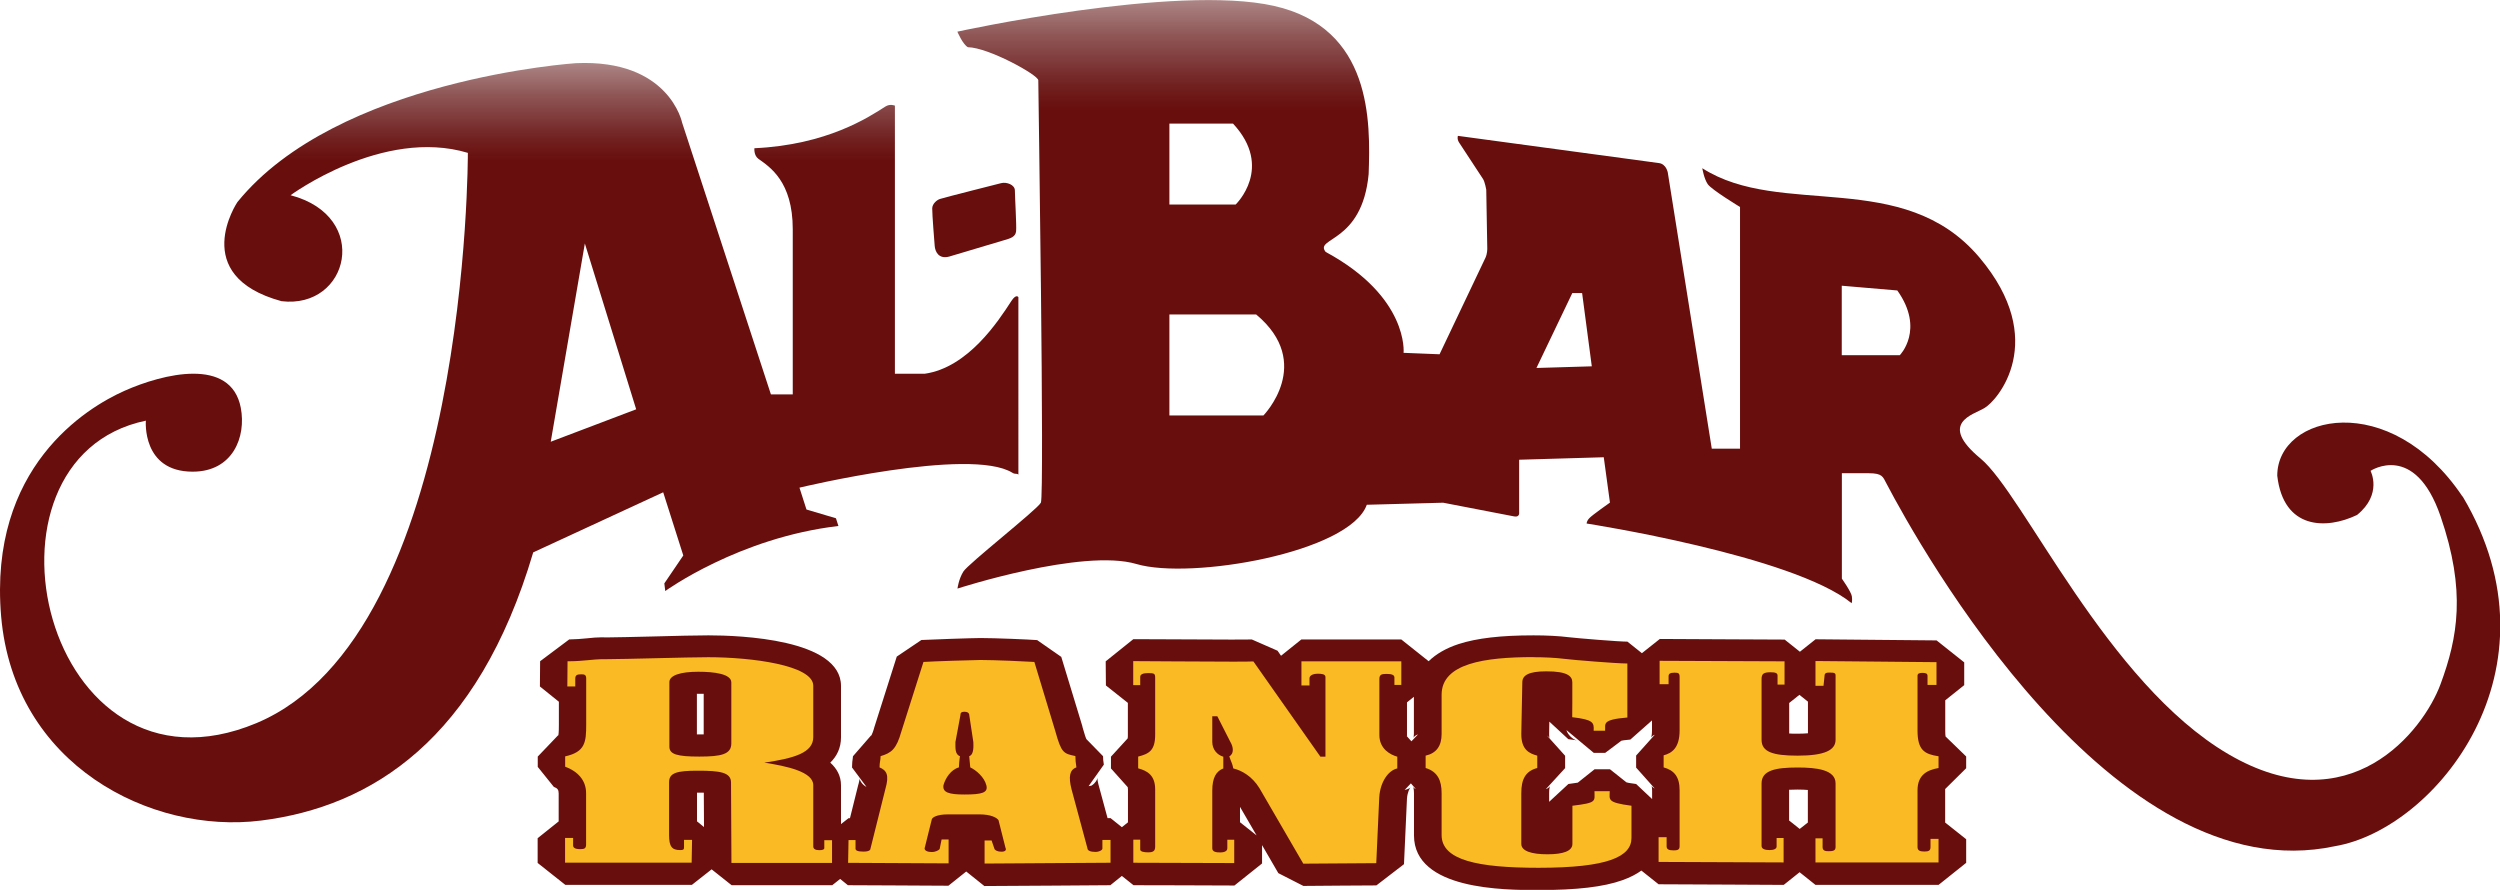
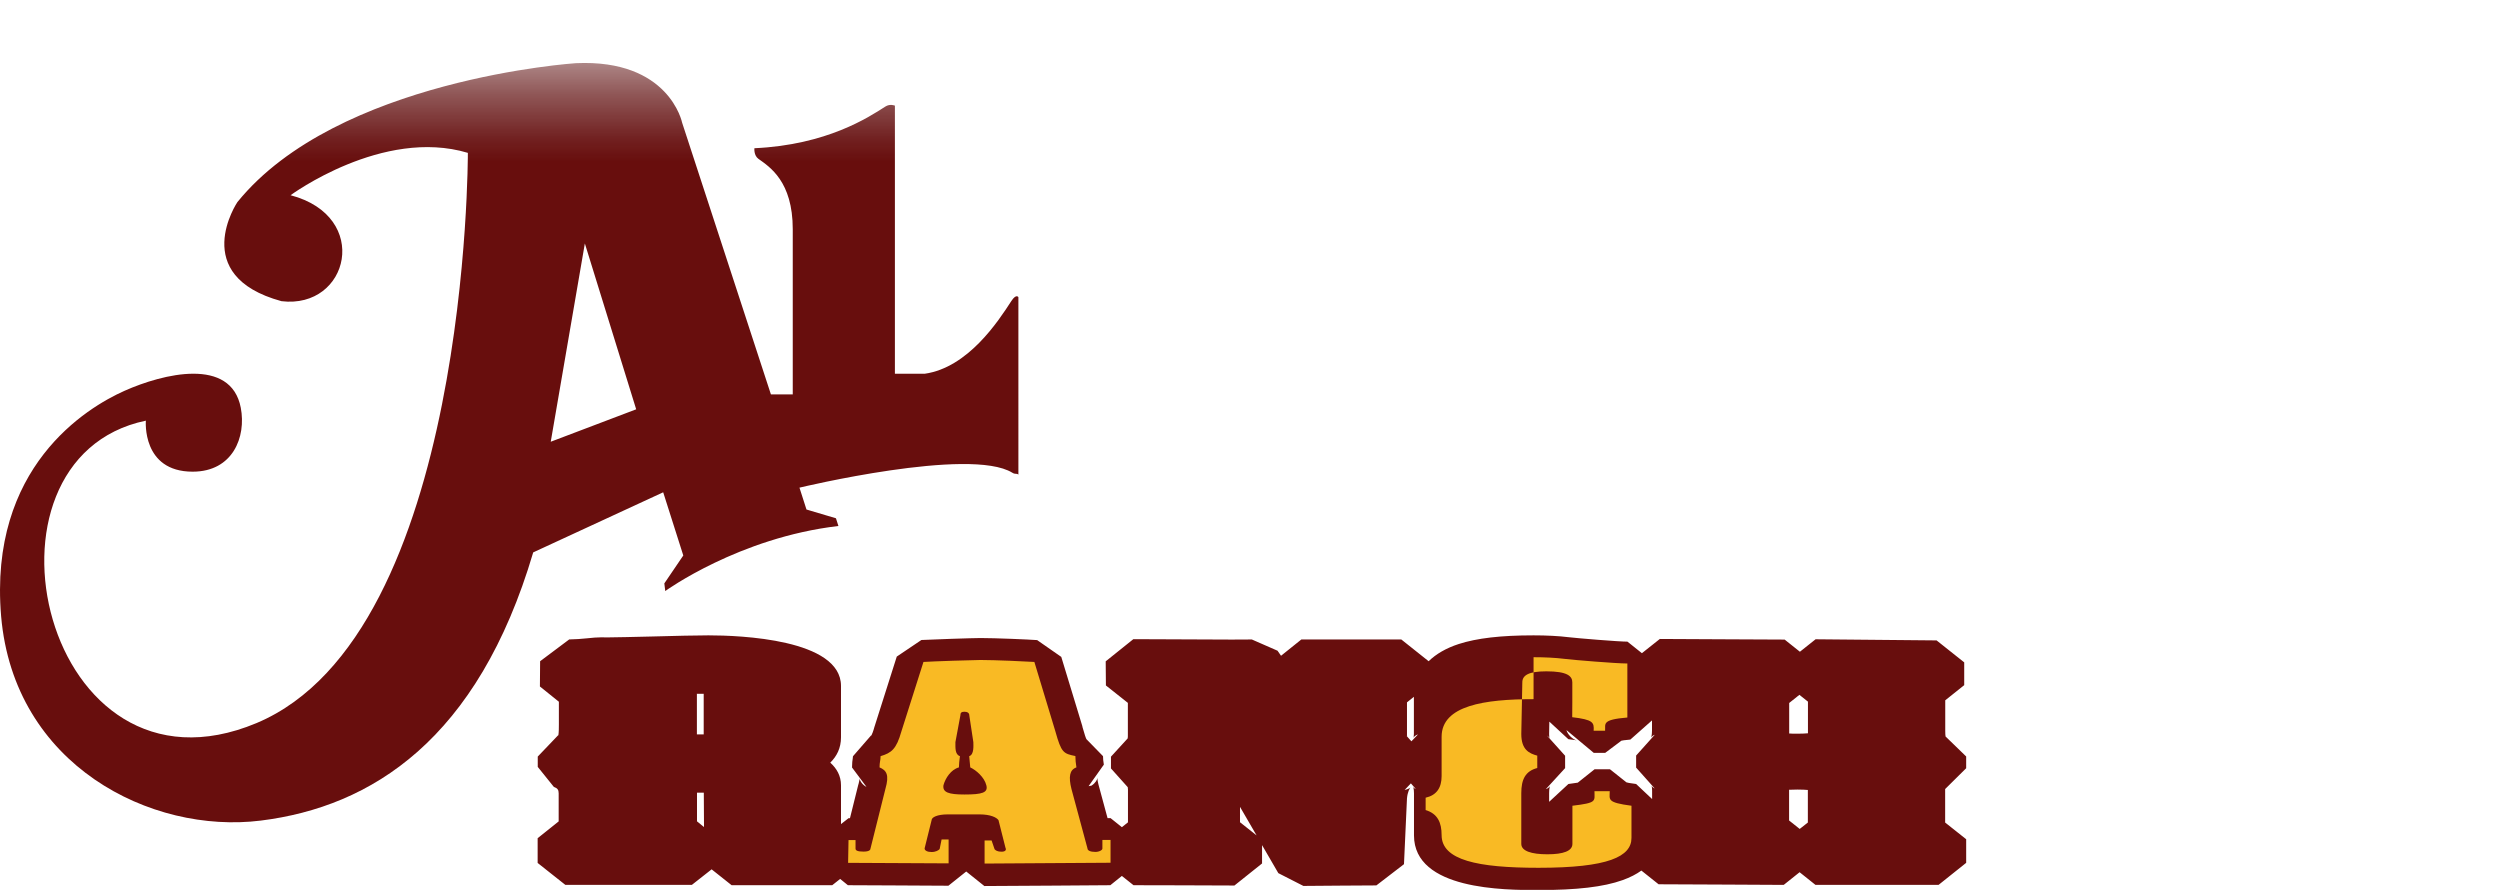
<svg xmlns="http://www.w3.org/2000/svg" xmlns:xlink="http://www.w3.org/1999/xlink" id="Layer_2" viewBox="0 0 242.54 86.33">
  <defs>
    <style>.cls-1{fill:#f9ba24;}.cls-2{fill:#680e0d;}.cls-3{fill:url(#New_Gradient_Swatch_2);}.cls-4{fill:url(#New_Gradient_Swatch_2-2);}</style>
    <linearGradient id="New_Gradient_Swatch_2" x1="49.4" y1="79.79" x2="49.4" y2="6.1" gradientUnits="userSpaceOnUse">
      <stop offset=".87" stop-color="#680e0d" />
      <stop offset=".9" stop-color="#650d0d" stop-opacity=".92" />
      <stop offset=".96" stop-color="#5f0d0d" stop-opacity=".69" />
      <stop offset="1" stop-color="#5b0d0d" stop-opacity=".5" />
    </linearGradient>
    <linearGradient id="New_Gradient_Swatch_2-2" x1="167.7" y1="82.53" x2="167.7" y2="0" xlink:href="#New_Gradient_Swatch_2" />
  </defs>
  <g id="Layer_1-2">
    <path class="cls-3" d="M98.12,29.2c-1.26,1.95-4.2,6.46-8.41,7.06h-2.89V10.25s-.47-.21-.93,.09c-1.59,1.02-5.66,3.72-12.7,4.04,0,0-.08,.69,.39,1.03,1.09,.78,3.33,2.19,3.33,6.82v16.03h-2.12l-8.61-26.35s-1.24-6.2-10.32-5.78c0,0-23.14,1.52-32.83,13.48,0,0-4.8,7.13,4.28,9.61,6.55,.79,8.73-8.22,.88-10.28,0,0,8.94-6.59,17.2-4.11,0,0,.14,46.65-20.5,55.32C4.24,78.79-3.61,44.52,14.15,40.81c0,0-.41,4.95,4.54,4.95,3.9,0,5.21-3.37,4.67-6.2-.95-4.96-7.56-3.3-11.27-1.65-3.72,1.65-13.21,7.43-11.98,21.88,1.24,14.45,14.54,21.15,25.19,19.82,10.74-1.34,21.06-7.85,26.43-26.02l12.61-5.83,1.95,6.13-1.84,2.71,.09,.74s7.15-5.19,16.8-6.31l-.24-.75-2.86-.85-.68-2.12s16.55-3.98,20.65-1.45c.3,.19,.38,.03,.59,.18V28.83s-.2-.36-.68,.37Zm-44.69,13.66l3.31-19.24,4.98,16.09-8.3,3.15Z" />
-     <path class="cls-4" d="M238.9,48.17c-7.02-10.47-17.97-7.98-17.97-2.02,.6,5.24,4.76,5.24,7.74,3.81,2.5-2.02,1.31-4.28,1.31-4.28,0,0,4.29-2.86,6.79,4.4,2.5,7.26,1.67,11.78,0,16.3-1.67,4.52-8.81,13.69-20.59,6.78-11.78-6.9-19.87-25.23-24.04-28.68-4.16-3.45-.7-4.24,.36-4.88,1.27-.69,6.34-6.58-.48-14.64-7.37-8.71-19.25-3.76-26.87-8.64,0,0,.16,1.01,.53,1.55,.37,.54,3.13,2.21,3.13,2.21v23.45h-2.74l-4.27-26.8s-.15-.82-.86-.91c-.7-.09-19.5-2.64-19.5-2.64,0,0-.11,.3,.11,.64,.18,.26,1.68,2.56,2.33,3.55,.18,.28,.31,1.03,.31,1.03l.1,5.76s0,.45-.17,.83c-.18,.38-4.46,9.38-4.46,9.38l-3.49-.14s.53-5.42-7.56-9.79c-1.13-1.42,3.54-.82,4.17-7.55,.18-5.08,.34-14.18-9.19-16.32-9.52-2.14-30.71,2.5-30.71,2.5,0,0,.51,1.22,1.02,1.51,1.97,.02,6.83,2.69,6.83,3.21s.61,40.31,.25,40.98c-.36,.67-7.07,5.94-7.52,6.68-.46,.74-.57,1.65-.57,1.65,0,0,12.14-3.93,17.37-2.38,5.24,1.55,20.68-1.1,22.34-5.75l7.41-.2s6.6,1.28,6.89,1.33c.57,.11,.48-.41,.48-.41v-5.09l8.21-.24,.6,4.4s-1.71,1.2-1.99,1.5c-.29,.3-.27,.53-.27,.53,0,0,19.99,3.09,25.71,7.73,0,0,.08-.22,.02-.66-.06-.44-.97-1.72-.97-1.72v-10.23h2.6c1.34,0,1.38,.35,1.71,.97,3.25,6.2,22,39.84,43.54,35.21,9.73-1.65,22.35-17.13,12.38-33.92ZM113.45,11.99h6.17c3.99,4.28,.26,7.85,.26,7.85h-6.43v-7.85Zm9.12,28.32h-9.12v-9.8h8.42c5.67,4.73,.7,9.8,.7,9.8Zm26.49-4.61l3.48-7.27h.95s.94,7.11,.94,7.11l-5.36,.16Zm35.26-1.24h-5.64v-6.74l5.39,.46c2.69,3.78,.25,6.27,.25,6.27Z" />
-     <path class="cls-2" d="M91.2,19.3c.8-.24,5.38-1.39,5.92-1.53,.53-.14,1.34,.15,1.34,.71s.17,3.36,.12,3.94c-.05,.58-.58,.71-1.16,.88-.58,.17-4.83,1.45-5.33,1.59-1.03,.28-1.37-.49-1.41-1.04-.04-.54-.24-2.93-.24-3.63,0-.47,.5-.85,.76-.92Z" />
    <g>
      <path class="cls-2" d="M188.72,76.54l2.03-2.01v-1.14l-2-1.94c-.02-.12-.03-.3-.03-.56v-2.95l1.84-1.47v-2.21s-2.68-2.13-2.68-2.13c-.4,0-2.92-.02-5.36-.05-2.85-.03-5.8-.06-6.38-.06l-1.52,1.21-1.48-1.18c-.49,0-3.43-.01-6.29-.03-2.73-.01-5.39-.03-5.82-.03l-1.74,1.38-1.4-1.12c-.85,0-4.87-.33-5.7-.43-.97-.12-2.16-.18-3.41-.18-3.18,0-5.49,.27-7.26,.84-1.23,.4-2.2,.97-2.92,1.67l-2.65-2.11h-9.7l-1.97,1.58-.34-.49-2.49-1.09c-.08,0-.44,.01-1.95,.01-1.97,0-4.87-.02-6.99-.03-1.22,0-2.18-.01-2.56-.01l-2.68,2.15,.02,2.34,2.13,1.69v3.09c0,.17,0,.29-.02,.36l-1.62,1.77v1.14l1.63,1.82s.02,.12,.02,.23v3.18l-.59,.47-1.1-.88h-.29l-.88-3.25c-.12-.47-.1-.64-.1-.65-.01,.15-.18,.49-.58,.75l-.28,.05,1.48-2.09q-.08-.47-.08-.82l-1.61-1.65c-.06-.11-.17-.42-.39-1.2v-.04s-2.05-6.74-2.05-6.74l-2.34-1.63c-.77-.06-4.05-.2-5.5-.2-.72,0-4.84,.14-5.73,.19l-2.39,1.61-2.14,6.74-.02,.06c-.13,.48-.24,.73-.3,.85-.02,0-.03,0-.05,.02l-1.74,2c0,.06,0,.09-.02,.2-.03,.18-.07,.46-.07,.89l1.4,1.88c-.32-.14-.65-.55-.66-.82,0,0,0,.15-.11,.55l-.02,.05-.81,3.26h-.14l-.73,.57v-3.76c0-.92-.41-1.63-1.04-2.2,.63-.62,1.04-1.41,1.04-2.46v-4.98c0-4.55-9.84-4.91-12.86-4.91-1.1,0-3.3,.05-5.42,.11-1.79,.04-3.65,.09-4.39,.09h-.15c-.13,0-.25-.01-.39-.01-.43,0-.91,.04-1.46,.1-.52,.05-1.11,.1-1.54,.1-.05,0-.1,0-.15,0l-2.83,2.12-.02,2.45,1.84,1.48v2.24c0,.22,0,.73-.05,1.02,0,0-.02,0-.03,0l-1.97,2.06c0,.4,0,.53,0,.65,0,.08,0,.16,0,.35l1.56,1.94c.36,.13,.47,.29,.47,.63v2.72l-2.04,1.63v2.4s2.69,2.13,2.69,2.13h5.42s6.85,0,6.85,0l1.92-1.51,1.94,1.54h9.76l.77-.61,.75,.61c.32,0,2.28,.01,4.36,.02,2.38,.02,4.92,.03,5.39,.03l1.73-1.38,1.76,1.41c.53,0,3.65-.02,6.67-.04,2.55-.02,5.19-.04,5.55-.04l1.12-.9,1.13,.9c.51,0,2.49,0,4.54,.01,2.25,0,4.59,.02,5.25,.02l2.68-2.14v-1.78l1.58,2.72,2.43,1.24c.6,0,2.17-.02,3.7-.03,1.45-.01,2.87-.02,3.38-.02l2.68-2.06,.29-6.37c.05-.64,.27-1.01,.35-1.08-.04,.05-.24,.18-.58,.25l.61-.64,.48,.55c-.09-.03-.23-.13-.27-.21,0,0,.09,.16,.09,.63v4.08c0,5.3,8.78,5.3,12.08,5.3,3.72,0,6.31-.3,8.15-.96,.76-.27,1.36-.59,1.83-.93l1.67,1.33c.56,0,3.64,.01,6.55,.03,2.65,.01,5.17,.03,5.59,.03l1.54-1.23,1.54,1.23h11.94l2.68-2.14v-2.29l-2.04-1.62v-3.09c0-.06,0-.11,0-.14Zm-121.1-9.23s.08,0,.13,0c.2,0,.37,0,.52,0v3.94c-.12,0-.27,0-.43,0-.08,0-.16,0-.23,0v-3.96Zm0,12.39v-2.8h.13c.2,0,.38,0,.53,0l.02,3.34-.67-.55Zm52.68,.07v-1.49l1.61,2.77-1.61-1.28Zm16.22-8.32s-.02-.04-.02-.16v-3.15l.67-.54v3.6c0,.26-.04,.37-.04,.37,.05-.11,.26-.28,.44-.32l-.64,.67-.5-.56s.08,.06,.09,.07Zm19.66,3.18h0s0,0,0,0h-1.48l-1.63,1.3c-.15,.03-.43,.07-.91,.13l-1.87,1.73v-.84c0-.51,.08-.67,.08-.68-.05,.1-.25,.25-.4,.29l1.87-2.04v-1.2l-1.77-1.97c.12,.08,.23,.19,.26,.28,0,0-.04-.11-.04-.39l.02-1.23,1.84,1.7c.62,.07,.81,.12,.83,.13-.45-.13-.9-.6-1.01-1.01l2.65,2.21h1.11l1.57-1.18c.07-.02,.31-.06,.87-.11l2.1-1.86v.99c0,.49-.09,.67-.09,.67,.05-.09,.23-.23,.36-.27l-1.81,2.02v1.17l1.8,2.02c-.1-.03-.27-.17-.31-.27,0,0,.06,.12,.06,.46v.84l-1.55-1.46c-.65-.08-.89-.14-.94-.16l-1.6-1.27Zm19.22,5.16l-.8,.63-1.03-.82v-2.98c.2-.01,.47-.02,.82-.02,.44,0,.77,.02,1,.04v3.15Zm0-8.65c-.24,.02-.57,.04-1,.04-.34,0-.61,0-.82-.02v-2.96l.99-.79,.83,.66v3.07Z" />
      <g>
-         <path class="cls-1" d="M79.97,81.5v.77c0,.16-.2,.21-.49,.21-.39,0-.58-.13-.58-.37v-5.94c0-1.28-2.52-1.84-4.75-2.18,2.91-.43,4.75-.96,4.75-2.48v-4.98c0-2-6.01-2.77-10.18-2.77-2,0-8.17,.19-9.82,.19-.18,0-.31,0-.37,0-.05,0-.11,0-.17,0-.63,0-1.96,.2-3,.2-.1,0-.21,0-.3,0l-.02,2.45h.77v-.75c0-.37,.19-.43,.58-.43,.29,0,.48,.03,.48,.4v4.47c0,1.71-.09,2.66-2.04,3.09,0,.7,0,.53,0,1,1.16,.43,2.03,1.27,2.03,2.57v4.98c0,.4-.19,.45-.58,.45-.58,0-.68-.19-.68-.37v-.72h-.78v2.4h12.28l.04-2.21h-.78v.72c0,.24-.09,.27-.38,.27-.78,0-1.07-.32-1.07-1.46v-5.12c0-.93,.78-1.12,2.81-1.12,2.14,0,3.2,.16,3.2,1.15l.04,7.8h9.76v-2.21h-.78Zm-9.02-9.38c0,1.06-.97,1.28-3.1,1.28s-2.91-.21-2.91-.96v-6.26c0-.66,1.07-1.01,2.81-1.01,1.55,0,3.2,.21,3.2,1.04v5.91Z" />
-         <path class="cls-1" d="M109.96,64.14c1.02,0,6.43,.05,9.54,.05,1.03,0,1.81,0,2.1-.02l6.5,9.24h.49v-7.73c0-.29-.39-.32-.78-.32-.29,0-.77,.11-.77,.45v.69h-.78v-2.34h9.69v2.29s-.67,0-.67,0v-.72c0-.27-.29-.35-.78-.35s-.68,.08-.68,.51v5.41c0,1.36,1.06,1.92,1.74,2.11,0,.64,0,.71,0,1.14-.87,.19-1.66,1.31-1.75,2.8l-.29,6.39c-1.07,0-5.92,.05-7.08,.05l-4.27-7.35c-.68-1.09-1.65-1.68-2.52-1.89-.13-.59-.13-.41-.39-1.17,.49-.27,.39-.93,.1-1.41l-1.26-2.48h-.49v2.48c0,.75,.49,1.28,1.07,1.44v1.14c-.68,.27-1.07,.88-1.07,2.16v5.59c0,.35,.39,.4,.78,.4,.29,0,.68-.08,.68-.4v-.83h.67v2.26c-1.26,0-8.72-.03-9.79-.03v-2.24s.67,0,.67,0v.96c0,.21,.39,.27,.77,.27,.49,0,.68-.13,.68-.56v-5.54c0-1.39-.77-1.81-1.65-2.05v-1.14c1.06-.27,1.65-.59,1.65-2.13v-5.52c0-.4-.09-.45-.68-.45-.48,0-.77,.11-.77,.37v.8h-.68v-2.35" />
-         <path class="cls-1" d="M148.78,63.76c1.07,0,2.13,.05,3,.16,.88,.11,5.03,.45,6.1,.45,0,.63,0,.88,0,1.62v3.62c-2.52,.21-2.11,.61-2.16,1.28h-1.11c.05-.8-.04-1.07-2.08-1.31,0-.75,.01-.96,.01-1.46v-1.92c0-.61-.49-1.07-2.52-1.07-1.75,0-2.33,.4-2.33,1.07l-.1,5.01c0,1.54,.78,1.89,1.55,2.1v1.2c-1.16,.3-1.55,1.12-1.55,2.43v4.93c0,.69,.97,1.01,2.53,1.01s2.43-.32,2.43-1.01v-2.53c0-.66,0-.79,0-1.17,2.42-.29,2.14-.43,2.14-1.41h1.48c0,.82-.32,1.09,2.11,1.41,0,.44,0,.45,0,1.17v1.95c0,1.81-2.23,2.9-9.02,2.9-5.91,0-9.4-.74-9.4-3.17v-4.08c0-1.22-.39-2.08-1.55-2.43v-1.2c1.06-.24,1.55-.96,1.55-2.1v-3.81c0-3.04,4.17-3.65,8.92-3.65" />
-         <path class="cls-1" d="M161.02,64.11c.88,0,11.14,.05,12.11,.05v2.26h-.68v-.88c0-.24-.2-.32-.68-.32-.68,0-.87,.16-.87,.66v5.89c0,1.17,1.07,1.54,3.5,1.54,2.62,0,3.68-.53,3.68-1.54v-6.23c0-.24-.1-.29-.58-.29-.29,0-.49,.03-.49,.32l-.1,.96h-.78v-2.4c1.07,0,10.86,.11,11.74,.11v2.21s-.87,0-.87,0v-.88c0-.24-.19-.29-.49-.29s-.48,.05-.48,.29v5.3c0,1.92,.68,2.29,2.04,2.5v1.14c-1.07,.19-2.04,.64-2.04,2.16v5.51c0,.37,.29,.43,.68,.43s.58-.08,.58-.43v-.8h.78v2.29h-11.94v-2.34h.69v.85c0,.37,.29,.4,.58,.4,.39,0,.68-.03,.68-.4v-6.18c0-1.33-1.84-1.54-3.68-1.54-2.14,0-3.5,.27-3.5,1.54v6.07c0,.32,.39,.4,.78,.4s.68-.11,.68-.34v-.83h.68v2.37c-.86,0-11.06-.05-12.13-.05v-2.4h.78v.88c0,.29,.19,.4,.68,.4s.58-.13,.58-.43v-5.41c0-1.36-.58-1.94-1.55-2.21v-1.17c.78-.21,1.55-.69,1.55-2.42v-5.17c0-.37-.1-.43-.49-.43-.48,0-.58,.13-.58,.37v.75h-.87v-2.29" />
+         <path class="cls-1" d="M148.78,63.76c1.07,0,2.13,.05,3,.16,.88,.11,5.03,.45,6.1,.45,0,.63,0,.88,0,1.62v3.62c-2.52,.21-2.11,.61-2.16,1.28h-1.11c.05-.8-.04-1.07-2.08-1.31,0-.75,.01-.96,.01-1.46v-1.92c0-.61-.49-1.07-2.52-1.07-1.75,0-2.33,.4-2.33,1.07l-.1,5.01c0,1.54,.78,1.89,1.55,2.1v1.2c-1.16,.3-1.55,1.12-1.55,2.43v4.93c0,.69,.97,1.01,2.53,1.01s2.43-.32,2.43-1.01v-2.53c0-.66,0-.79,0-1.17,2.42-.29,2.14-.43,2.14-1.41h1.48c0,.82-.32,1.09,2.11,1.41,0,.44,0,.45,0,1.17v1.95c0,1.81-2.23,2.9-9.02,2.9-5.91,0-9.4-.74-9.4-3.17c0-1.22-.39-2.08-1.55-2.43v-1.2c1.06-.24,1.55-.96,1.55-2.1v-3.81c0-3.04,4.17-3.65,8.92-3.65" />
        <path class="cls-1" d="M106.95,81.5v.83c0,.13-.29,.32-.68,.32-.48,0-.77-.13-.77-.35l-1.55-5.75c-.29-1.17-.2-1.86,.48-2.1q-.1-.6-.1-1.1c-1.16-.24-1.36-.31-1.94-2.39l-2.04-6.74c-.68-.05-3.88-.19-5.23-.19-.59,0-4.65,.13-5.53,.19l-2.14,6.74c-.49,1.73-.96,2.08-2.02,2.4,0,.43-.1,.55-.1,1.09,.68,.29,.96,.72,.57,2.08l-1.45,5.8c0,.11-.1,.29-.68,.29s-.77-.11-.77-.29v-.83h-.68l-.04,2.21c.68,0,8.87,.05,9.75,.05v-2.32h-.68l-.19,.93c-.1,.13-.39,.29-.78,.29s-.68-.13-.68-.35l.68-2.74c0-.29,.58-.56,1.55-.56h3.1c1.06,0,1.65,.29,1.84,.56l.68,2.69c.1,.19,0,.37-.39,.37s-.58-.13-.67-.24l-.29-.85h-.68v2.24c.97,0,11.44-.08,12.22-.08v-2.21s-.77,0-.77,0Zm-13.38-4.42c-1.55,0-2.14-.21-2.04-.9,.19-.69,.73-1.52,1.5-1.73,.03-.47,.02-.55,.1-1.09-.49-.16-.44-.82-.44-1.36l.48-2.58c0-.27,.1-.37,.39-.37s.48,.11,.48,.37l.39,2.58c0,.32,.09,1.2-.4,1.36,.03,.47,.06,.56,.1,1.09,.58,.27,1.37,.96,1.56,1.73,.19,.72-.39,.9-2.13,.9Z" />
      </g>
    </g>
  </g>
</svg>